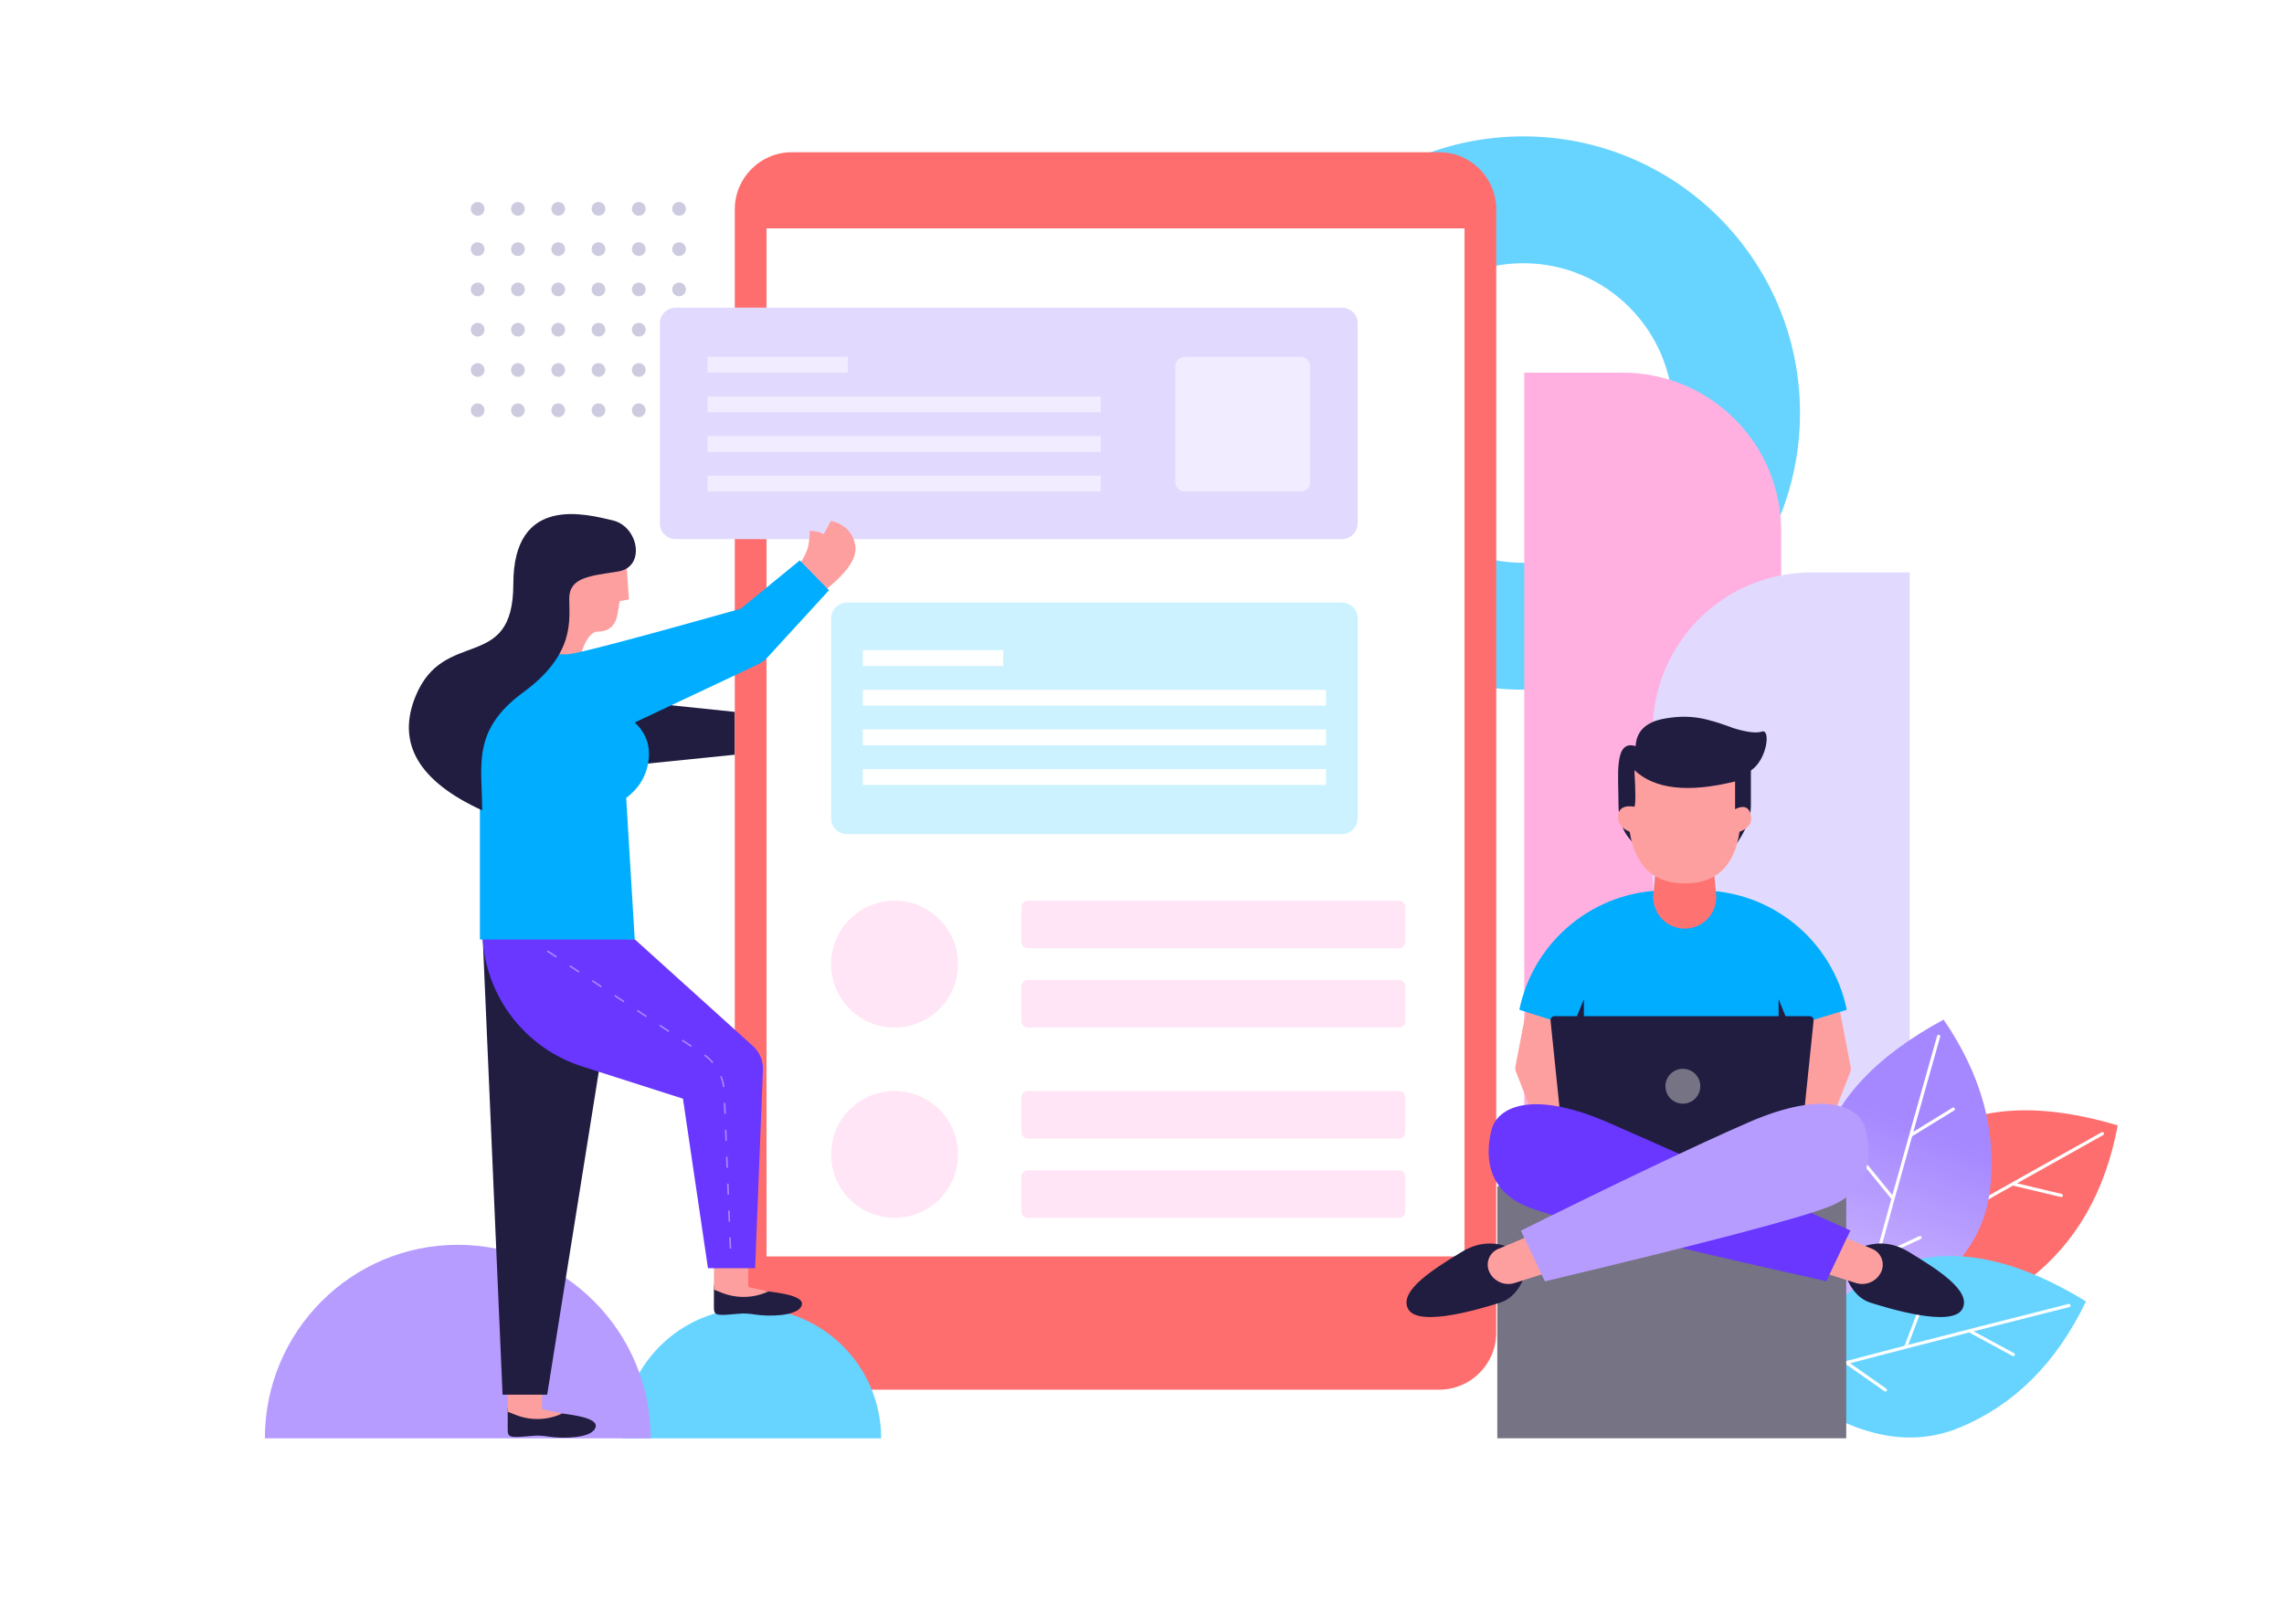
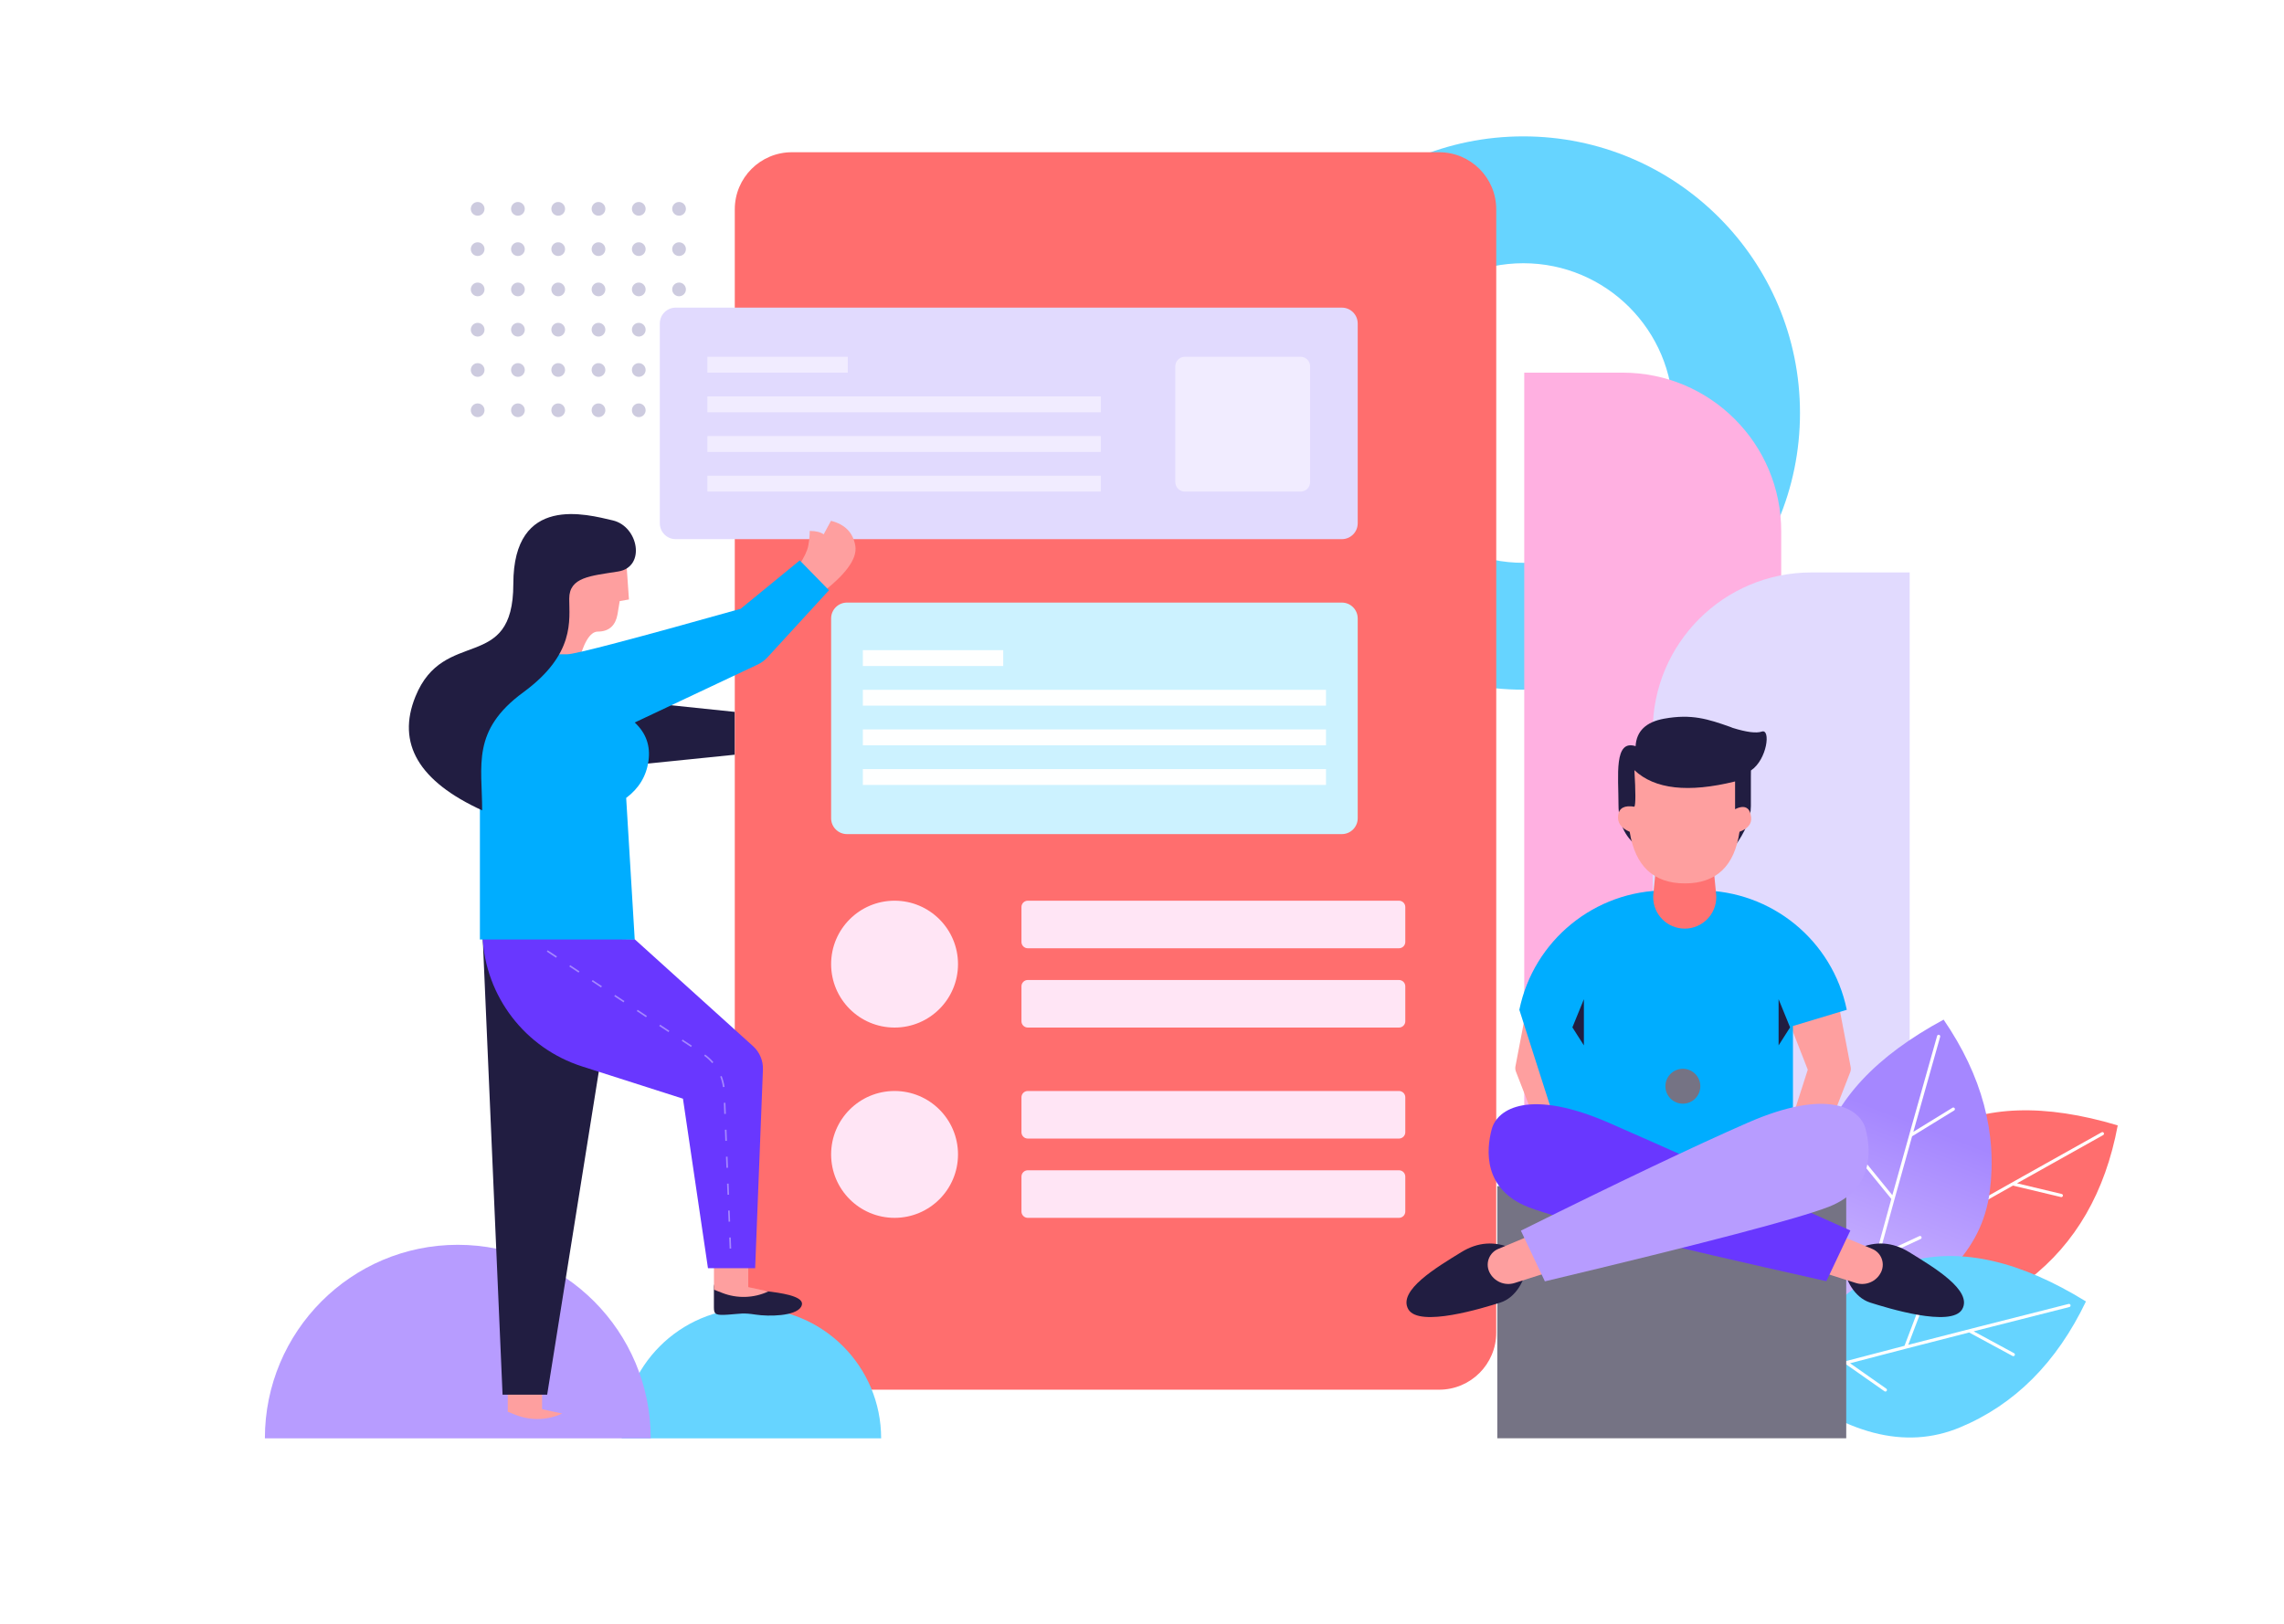
<svg xmlns="http://www.w3.org/2000/svg" width="1440px" height="1024px" viewBox="0 0 1440 1024" version="1.1">
  <title>Developer</title>
  <desc>Created with Sketch.</desc>
  <defs>
    <linearGradient x1="36.529%" y1="64.612%" x2="85.994%" y2="37.03%" id="linearGradient-1">
      <stop stop-color="#FF6E6E" offset="0%" />
      <stop stop-color="#FF6E6E" offset="100%" />
    </linearGradient>
    <linearGradient x1="36.029%" y1="100%" x2="54.804%" y2="31.641%" id="linearGradient-2">
      <stop stop-color="#D1BCFF" offset="0%" />
      <stop stop-color="#A587FF" offset="100%" />
    </linearGradient>
  </defs>
  <g id="Developer" stroke="none" stroke-width="1" fill="none" fill-rule="evenodd">
-     <rect fill="#FFFFFF" x="0" y="0" width="1440" height="1024" />
    <g id="Data" transform="translate(296.827, 86)">
      <path d="M663.595,348.926 C567.262,348.926 489.173,270.813 489.173,174.463 C489.173,78.112 567.262,0 663.595,0 C759.928,0 838.017,78.112 838.017,174.463 C838.017,270.813 759.928,348.926 663.595,348.926 Z M663.595,268.926 C715.74,268.926 758.017,226.636 758.017,174.463 C758.017,122.29 715.74,80 663.595,80 C611.45,80 569.173,122.29 569.173,174.463 C569.173,226.636 611.45,268.926 663.595,268.926 Z" id="Shape" fill="#66D4FF" fill-rule="nonzero" />
      <path d="M726.173,149 C781.401,149 826.173,193.772 826.173,249 L826.173,667 L664.173,667 L664.173,149 L726.173,149 Z" id="Shape" fill="#FFB0E1" />
      <path d="M845.173,275 L907.173,275 L907.173,720 L745.173,720 L745.173,375 C745.173,319.772 789.945,275 845.173,275 Z" id="Shape" fill="#E1DAFE" />
      <path d="M8.641,172.724 C8.641,175.111 6.706,177.046 4.32,177.046 C1.934,177.046 -1.13686838e-13,175.111 -1.13686838e-13,172.724 C-1.13686838e-13,170.338 1.934,168.403 4.32,168.403 C6.706,168.403 8.641,170.338 8.641,172.724 Z M8.641,147.321 C8.641,149.707 6.706,151.642 4.32,151.642 C1.934,151.642 -1.13686838e-13,149.707 -1.13686838e-13,147.321 C-1.13686838e-13,144.934 1.934,142.999 4.32,142.999 C6.706,142.999 8.641,144.934 8.641,147.321 Z M8.641,121.917 C8.641,124.303 6.706,126.238 4.32,126.238 C1.934,126.238 -1.13686838e-13,124.303 -1.13686838e-13,121.917 C-1.13686838e-13,119.53 1.934,117.595 4.32,117.595 C6.706,117.595 8.641,119.53 8.641,121.917 Z M8.641,96.513 C8.641,98.899 6.706,100.834 4.32,100.834 C1.934,100.834 -1.13686838e-13,98.899 -1.13686838e-13,96.513 C-1.13686838e-13,94.126 1.934,92.191 4.32,92.191 C6.706,92.191 8.641,94.126 8.641,96.513 Z M8.641,71.109 C8.641,73.496 6.706,75.43 4.32,75.43 C1.934,75.43 -1.13686838e-13,73.496 -1.13686838e-13,71.109 C-1.13686838e-13,68.722 1.934,66.787 4.32,66.787 C6.706,66.787 8.641,68.722 8.641,71.109 Z M8.641,45.705 C8.641,48.092 6.706,50.027 4.32,50.027 C1.934,50.027 -1.13686838e-13,48.092 -1.13686838e-13,45.705 C-1.13686838e-13,43.318 1.934,41.383 4.32,41.383 C6.706,41.383 8.641,43.318 8.641,45.705 Z M34.037,172.724 C34.037,175.111 32.103,177.046 29.717,177.046 C27.331,177.046 25.396,175.111 25.396,172.724 C25.396,170.338 27.331,168.403 29.717,168.403 C32.103,168.403 34.037,170.338 34.037,172.724 Z M34.037,147.321 C34.037,149.707 32.103,151.642 29.717,151.642 C27.331,151.642 25.396,149.707 25.396,147.321 C25.396,144.934 27.331,142.999 29.717,142.999 C32.103,142.999 34.037,144.934 34.037,147.321 Z M34.037,121.917 C34.037,124.303 32.103,126.238 29.717,126.238 C27.331,126.238 25.396,124.303 25.396,121.917 C25.396,119.53 27.331,117.595 29.717,117.595 C32.103,117.595 34.037,119.53 34.037,121.917 Z M34.037,96.513 C34.037,98.899 32.103,100.834 29.717,100.834 C27.331,100.834 25.396,98.899 25.396,96.513 C25.396,94.126 27.331,92.191 29.717,92.191 C32.103,92.191 34.037,94.126 34.037,96.513 Z M34.037,71.109 C34.037,73.496 32.103,75.43 29.717,75.43 C27.331,75.43 25.396,73.496 25.396,71.109 C25.396,68.722 27.331,66.787 29.717,66.787 C32.103,66.787 34.037,68.722 34.037,71.109 Z M34.037,45.705 C34.037,48.092 32.103,50.027 29.717,50.027 C27.331,50.027 25.396,48.092 25.396,45.705 C25.396,43.318 27.331,41.383 29.717,41.383 C32.103,41.383 34.037,43.318 34.037,45.705 Z M59.433,172.724 C59.433,175.111 57.499,177.046 55.113,177.046 C52.727,177.046 50.793,175.111 50.793,172.724 C50.793,170.338 52.727,168.403 55.113,168.403 C57.499,168.403 59.433,170.338 59.433,172.724 Z M59.433,147.321 C59.433,149.707 57.499,151.642 55.113,151.642 C52.727,151.642 50.793,149.707 50.793,147.321 C50.793,144.934 52.727,142.999 55.113,142.999 C57.499,142.999 59.433,144.934 59.433,147.321 Z M59.433,121.917 C59.433,124.303 57.499,126.238 55.113,126.238 C52.727,126.238 50.793,124.303 50.793,121.917 C50.793,119.53 52.727,117.595 55.113,117.595 C57.499,117.595 59.433,119.53 59.433,121.917 Z M59.433,96.513 C59.433,98.899 57.499,100.834 55.113,100.834 C52.727,100.834 50.793,98.899 50.793,96.513 C50.793,94.126 52.727,92.191 55.113,92.191 C57.499,92.191 59.433,94.126 59.433,96.513 Z M59.433,71.109 C59.433,73.496 57.499,75.43 55.113,75.43 C52.727,75.43 50.793,73.496 50.793,71.109 C50.793,68.722 52.727,66.787 55.113,66.787 C57.499,66.787 59.433,68.722 59.433,71.109 Z M59.433,45.705 C59.433,48.092 57.499,50.027 55.113,50.027 C52.727,50.027 50.793,48.092 50.793,45.705 C50.793,43.318 52.727,41.383 55.113,41.383 C57.499,41.383 59.433,43.318 59.433,45.705 Z M84.829,172.724 C84.829,175.111 82.895,177.046 80.509,177.046 C78.123,177.046 76.189,175.111 76.189,172.724 C76.189,170.338 78.123,168.403 80.509,168.403 C82.895,168.403 84.829,170.338 84.829,172.724 Z M84.829,147.321 C84.829,149.707 82.895,151.642 80.509,151.642 C78.123,151.642 76.189,149.707 76.189,147.321 C76.189,144.934 78.123,142.999 80.509,142.999 C82.895,142.999 84.829,144.934 84.829,147.321 Z M84.829,121.917 C84.829,124.303 82.895,126.238 80.509,126.238 C78.123,126.238 76.189,124.303 76.189,121.917 C76.189,119.53 78.123,117.595 80.509,117.595 C82.895,117.595 84.829,119.53 84.829,121.917 Z M84.829,96.513 C84.829,98.899 82.895,100.834 80.509,100.834 C78.123,100.834 76.189,98.899 76.189,96.513 C76.189,94.126 78.123,92.191 80.509,92.191 C82.895,92.191 84.829,94.126 84.829,96.513 Z M84.829,71.109 C84.829,73.496 82.895,75.43 80.509,75.43 C78.123,75.43 76.189,73.496 76.189,71.109 C76.189,68.722 78.123,66.787 80.509,66.787 C82.895,66.787 84.829,68.722 84.829,71.109 Z M84.829,45.705 C84.829,48.092 82.895,50.027 80.509,50.027 C78.123,50.027 76.189,48.092 76.189,45.705 C76.189,43.318 78.123,41.383 80.509,41.383 C82.895,41.383 84.829,43.318 84.829,45.705 Z M110.226,172.724 C110.226,175.111 108.291,177.046 105.905,177.046 C103.519,177.046 101.585,175.111 101.585,172.724 C101.585,170.338 103.519,168.403 105.905,168.403 C108.291,168.403 110.226,170.338 110.226,172.724 Z M110.226,147.321 C110.226,149.707 108.291,151.642 105.905,151.642 C103.519,151.642 101.585,149.707 101.585,147.321 C101.585,144.934 103.519,142.999 105.905,142.999 C108.291,142.999 110.226,144.934 110.226,147.321 Z M110.226,121.917 C110.226,124.303 108.291,126.238 105.905,126.238 C103.519,126.238 101.585,124.303 101.585,121.917 C101.585,119.53 103.519,117.595 105.905,117.595 C108.291,117.595 110.226,119.53 110.226,121.917 Z M110.226,96.513 C110.226,98.899 108.291,100.834 105.905,100.834 C103.519,100.834 101.585,98.899 101.585,96.513 C101.585,94.126 103.519,92.191 105.905,92.191 C108.291,92.191 110.226,94.126 110.226,96.513 Z M110.226,71.109 C110.226,73.496 108.291,75.43 105.905,75.43 C103.519,75.43 101.585,73.496 101.585,71.109 C101.585,68.722 103.519,66.787 105.905,66.787 C108.291,66.787 110.226,68.722 110.226,71.109 Z M110.226,45.705 C110.226,48.092 108.291,50.027 105.905,50.027 C103.519,50.027 101.585,48.092 101.585,45.705 C101.585,43.318 103.519,41.383 105.905,41.383 C108.291,41.383 110.226,43.318 110.226,45.705 Z M135.622,172.724 C135.622,175.111 133.688,177.046 131.302,177.046 C128.916,177.046 126.981,175.111 126.981,172.724 C126.981,170.338 128.916,168.403 131.302,168.403 C133.688,168.403 135.622,170.338 135.622,172.724 Z M135.622,147.321 C135.622,149.707 133.688,151.642 131.302,151.642 C128.916,151.642 126.981,149.707 126.981,147.321 C126.981,144.934 128.916,142.999 131.302,142.999 C133.688,142.999 135.622,144.934 135.622,147.321 Z M135.622,121.917 C135.622,124.303 133.688,126.238 131.302,126.238 C128.916,126.238 126.981,124.303 126.981,121.917 C126.981,119.53 128.916,117.595 131.302,117.595 C133.688,117.595 135.622,119.53 135.622,121.917 Z M135.622,96.513 C135.622,98.899 133.688,100.834 131.302,100.834 C128.916,100.834 126.981,98.899 126.981,96.513 C126.981,94.126 128.916,92.191 131.302,92.191 C133.688,92.191 135.622,94.126 135.622,96.513 Z M135.622,71.109 C135.622,73.496 133.688,75.43 131.302,75.43 C128.916,75.43 126.981,73.496 126.981,71.109 C126.981,68.722 128.916,66.787 131.302,66.787 C133.688,66.787 135.622,68.722 135.622,71.109 Z M135.622,45.705 C135.622,48.092 133.688,50.027 131.302,50.027 C128.916,50.027 126.981,48.092 126.981,45.705 C126.981,43.318 128.916,41.383 131.302,41.383 C133.688,41.383 135.622,43.318 135.622,45.705 Z" id="Shape" fill="#CDCBDF" />
    </g>
    <g id="Plant" transform="translate(1121, 643)">
      <path d="M39.498,164.853 C63.457,71.749 121.683,39.026 214.176,66.686 C206.306,108.786 187.576,141.227 157.986,164.009 C128.396,186.791 88.9,187.072 39.498,164.853 Z" id="Shape" fill="url(#linearGradient-1)" />
      <path d="M110.907,123.32 L114.183,91.215 C114.318,89.888 116.308,90.091 116.172,91.418 L113.04,122.114 C137.315,108.397 167.641,91.375 204.021,71.048 C204.503,70.779 205.113,70.951 205.382,71.433 C205.651,71.915 205.479,72.524 204.997,72.794 C185.072,83.927 166.963,94.068 150.671,103.218 L178.847,109.941 C179.384,110.069 179.716,110.608 179.588,111.145 C179.46,111.683 178.92,112.014 178.383,111.886 L148.101,104.661 C135.047,111.994 123.186,118.676 112.52,124.705 C112.426,124.787 112.316,124.847 112.2,124.886 C100.14,131.704 89.613,137.684 80.62,142.827 L106.833,152.4 C107.352,152.59 107.619,153.164 107.43,153.683 C107.24,154.201 106.666,154.468 106.147,154.279 L78.474,144.173 C78.433,144.158 78.395,144.141 78.358,144.122 C64.288,152.179 54.199,158.063 48.093,161.771 C47.621,162.058 47.006,161.908 46.719,161.436 C46.432,160.964 46.582,160.349 47.055,160.062 C57.26,153.864 78.543,141.617 110.907,123.32 Z" id="Shape" fill="#FFFFFF" fill-rule="nonzero" />
      <path d="M50.293,192.93 C1.399,110.154 19.433,45.844 104.394,5.68434189e-14 C128.598,35.334 138.293,71.517 133.479,108.55 C128.665,145.582 100.936,173.709 50.293,192.93 Z" id="Shape" fill="url(#linearGradient-2)" />
      <path d="M71.417,113.068 L51.032,88.05 C50.19,87.017 51.74,85.753 52.583,86.787 L72.073,110.707 C79.539,83.843 88.947,50.363 100.298,10.265 C100.448,9.733 101.001,9.424 101.532,9.575 C102.064,9.725 102.372,10.278 102.222,10.809 C96.005,32.77 90.371,52.746 85.32,70.737 L109.998,55.567 C110.469,55.277 111.084,55.424 111.374,55.895 C111.663,56.365 111.516,56.981 111.045,57.27 L84.524,73.574 C80.479,87.99 76.817,101.101 73.538,112.907 C73.529,113.032 73.494,113.152 73.44,113.261 C69.733,126.61 66.518,138.282 63.796,148.278 L89.1,136.512 C89.601,136.279 90.196,136.496 90.429,136.997 C90.661,137.498 90.444,138.092 89.943,138.325 L63.229,150.747 C63.19,150.765 63.151,150.781 63.111,150.793 C58.86,166.44 55.886,177.733 54.191,184.674 C54.06,185.21 53.518,185.539 52.982,185.408 C52.445,185.277 52.117,184.736 52.248,184.199 C55.081,172.6 61.471,148.891 71.417,113.068 L71.417,113.068 Z" id="Shape" fill="#FFFFFF" fill-rule="nonzero" />
      <path d="M-2.27373675e-13,227.324 C47.239,143.593 111.95,127.056 194.133,177.712 C175.635,216.341 149.147,242.829 114.669,257.176 C80.191,271.523 41.968,261.573 -2.27373675e-13,227.324 Z" id="Shape" fill="#66D4FF" />
      <path d="M79.725,205.688 L91.199,175.525 C91.673,174.279 93.542,174.99 93.068,176.236 L82.098,205.076 C109.095,198.109 142.794,189.516 183.196,179.297 C183.731,179.162 184.275,179.486 184.41,180.022 C184.546,180.557 184.222,181.101 183.686,181.236 C161.559,186.833 141.442,191.942 123.337,196.563 L148.813,210.349 C149.299,210.612 149.48,211.219 149.217,211.705 C148.954,212.19 148.347,212.371 147.861,212.108 L120.481,197.292 C105.974,200.996 92.788,204.381 80.925,207.444 C80.812,207.499 80.691,207.528 80.569,207.536 C67.155,211 55.439,214.052 45.421,216.692 L68.264,232.724 C68.716,233.041 68.825,233.664 68.508,234.117 C68.191,234.569 67.567,234.678 67.115,234.361 L43,217.436 C42.965,217.412 42.932,217.385 42.901,217.357 C27.225,221.499 15.958,224.57 9.099,226.572 C8.569,226.727 8.014,226.422 7.859,225.892 C7.704,225.362 8.009,224.807 8.539,224.652 C20.001,221.307 43.728,214.986 79.725,205.688 Z" id="Shape" fill="#FFFFFF" fill-rule="nonzero" />
    </g>
    <g id="gadget" transform="translate(416, 96)">
      <path d="M83.263,0 L491.341,0 C511.223,2.84217094e-14 527.341,16.118 527.341,36 L527.341,744.365 C527.341,764.247 511.223,780.365 491.341,780.365 L83.263,780.365 C63.381,780.365 47.263,764.247 47.263,744.365 L47.263,36 C47.263,16.118 63.381,0 83.263,0 Z" id="Shape" fill="#FF6E6E" />
-       <path d="M507.341,696.325 L67.263,696.325 L67.263,48.022 L507.341,48.022 L507.341,696.325 Z M471.341,780.365 L103.263,780.365 L471.341,780.365 L471.341,780.365 Z" id="Shape" fill="#FFFFFF" />
      <path d="M10,98 L430,98 C435.523,98 440,102.477 440,108 L440,234 C440,239.523 435.523,244 430,244 L10,244 C4.477,244 0,239.523 0,234 L0,108 C0,102.477 4.477,98 10,98 Z" id="Shape" fill="#E1DAFE" />
      <path d="M331,129 L404,129 C407.314,129 410,131.686 410,135 L410,208 C410,211.314 407.314,214 404,214 L331,214 C327.686,214 325,211.314 325,208 L325,135 C325,131.686 327.686,129 331,129 Z M30,129 L118.5,129 L118.5,139 L30,139 L30,129 Z M30,179 L278,179 L278,189 L30,189 L30,179 Z M30,204 L278,204 L278,214 L30,214 L30,204 Z M30,154 L278,154 L278,164 L30,164 L30,154 Z" id="Shape" fill="#F1ECFF" />
      <path d="M118,284 L430,284 C435.523,284 440,288.477 440,294 L440,420 C440,425.523 435.523,430 430,430 L118,430 C112.477,430 108,425.523 108,420 L108,294 C108,288.477 112.477,284 118,284 Z" id="Shape" fill="#CCF2FF" />
      <path d="M128,314 L216.5,314 L216.5,324 L128,324 L128,314 Z M128,364 L420,364 L420,374 L128,374 L128,364 Z M128,389 L420,389 L420,399 L128,399 L128,389 Z M128,339 L420,339 L420,349 L128,349 L128,339 Z" id="Shape" fill="#FEFFFF" />
      <path d="M232,472 L466,472 C468.209,472 470,473.791 470,476 L470,498 C470,500.209 468.209,502 466,502 L232,502 C229.791,502 228,500.209 228,498 L228,476 C228,473.791 229.791,472 232,472 Z M232,592 L466,592 C468.209,592 470,593.791 470,596 L470,618 C470,620.209 468.209,622 466,622 L232,622 C229.791,622 228,620.209 228,618 L228,596 C228,593.791 229.791,592 232,592 Z M232,522 L466,522 C468.209,522 470,523.791 470,526 L470,548 C470,550.209 468.209,552 466,552 L232,552 C229.791,552 228,550.209 228,548 L228,526 C228,523.791 229.791,522 232,522 Z M232,642 L466,642 C468.209,642 470,643.791 470,646 L470,668 C470,670.209 468.209,672 466,672 L232,672 C229.791,672 228,670.209 228,668 L228,646 C228,643.791 229.791,642 232,642 Z M148,552 C125.909,552 108,534.091 108,512 C108,489.909 125.909,472 148,472 C170.091,472 188,489.909 188,512 C188,534.091 170.091,552 148,552 Z M148,672 C125.909,672 108,654.091 108,632 C108,609.909 125.909,592 148,592 C170.091,592 188,609.909 188,632 C188,654.091 170.091,672 148,672 Z" id="Shape" fill="#FFE5F5" />
    </g>
    <g id="Ornament" transform="translate(166.61, 784.39)">
      <path d="M348.179,163.399 C348.179,107.343 348.179,36.473 348.179,-0.135 C302.868,-0.135 266.135,36.473 266.135,81.632 C266.135,126.79 302.868,163.399 348.179,163.399 Z" id="Shape" fill="#66D4FF" transform="translate(307.157, 81.632) rotate(-270) translate(-307.157, -81.632) " />
      <path d="M183.044,183.264 C183.044,99.878 183.044,-5.544 183.044,-60 C115.641,-60 61,-5.544 61,61.632 C61,128.807 115.641,183.264 183.044,183.264 Z" id="Shape" fill="#B79CFF" transform="translate(122.022, 61.632) rotate(-270) translate(-122.022, -61.632) " />
    </g>
    <g id="Men" transform="translate(886.745, 452)">
      <polygon id="Shape" fill="#757384" points="57.255 296 277.255 296 277.255 455 57.255 455" />
      <path d="M76.147,181.586 L108.496,189.532 L95.742,222.164 L108.496,261.905 L81.593,256.133 L69.001,223.773 C68.592,222.721 68.487,221.576 68.699,220.468 L76.147,181.586 Z" id="Shape" fill="#FE9F9F" />
      <path d="M272.605,182 L280.052,220.882 C280.264,221.99 280.16,223.135 279.751,224.186 L267.159,256.547 L240.255,262.319 L253.01,222.578 L240.255,189.946 L272.605,182 Z" id="Shape" fill="#FE9F9F" />
-       <path d="M163.513,109.51 L185.263,109.51 C230.008,109.51 268.588,140.966 277.599,184.794 L243.672,195.024 L243.672,285.734 L103.455,285.734 L103.455,195.024 L71.155,184.794 C80.177,140.963 118.763,109.51 163.513,109.51 Z" id="Shape" fill="#00ADFF" />
+       <path d="M163.513,109.51 L185.263,109.51 C230.008,109.51 268.588,140.966 277.599,184.794 L243.672,195.024 L243.672,285.734 L103.455,285.734 L71.155,184.794 C80.177,140.963 118.763,109.51 163.513,109.51 Z" id="Shape" fill="#00ADFF" />
      <path d="M284.756,335.388 C295.787,330.474 306.498,331.212 316.89,337.6 C332.477,347.183 357.102,361.794 350.37,373.634 C343.638,385.475 302.611,372.679 292.37,369.442 C282.128,366.205 276.566,354.355 276.346,348.041 C276.199,343.833 279.002,339.615 284.756,335.388 Z" id="Shape" fill="#211D41" />
      <path d="M266.923,324.4 L293.672,335.596 C299.167,337.896 301.757,344.214 299.457,349.709 C299.378,349.899 299.293,350.086 299.203,350.271 C296.328,356.167 289.566,359.065 283.314,357.08 L255.972,348.396 L266.923,324.4 Z" id="Shape" fill="#FE9F9F" />
      <polygon id="Shape" fill="#211D41" points="104.609 195.874 111.854 178.121 111.854 207.247" />
      <polygon id="Shape" fill="#211D41" points="241.854 195.874 234.609 207.247 234.609 178.121" />
-       <path d="M93.331,188.811 L254.179,188.811 C255.571,188.811 256.699,189.939 256.699,191.331 C256.699,191.418 256.695,191.504 256.686,191.59 L247.206,283.473 C247.074,284.758 245.991,285.734 244.699,285.734 L102.811,285.734 C101.519,285.734 100.436,284.758 100.304,283.473 L90.824,191.59 C90.681,190.205 91.688,188.967 93.072,188.824 C93.158,188.816 93.244,188.811 93.331,188.811 Z" id="Shape" fill="#211D41" />
      <circle id="Shape" fill="#757384" cx="174.255" cy="233" r="11" />
      <path d="M279.86,323.983 L264.731,355.946 C158.724,332.291 96.161,316.748 77.044,309.316 C48.368,298.17 50.213,273.371 53.73,260.138 C57.247,246.904 78.057,234.381 127.914,256.204 C161.152,270.753 211.801,293.346 279.86,323.983 Z" id="Shape" fill="#6937FF" />
      <path d="M224.028,9.346 C229.759,7.39 227.465,26.952 217.178,33.888 C217.181,35.582 217.137,36.958 217.137,37.843 L217.137,56.304 C217.137,63.995 213.691,72.547 206.799,81.961 L147.626,83.113 C138.326,77.125 133.676,67.942 133.676,55.565 C133.676,36.999 130.671,14.128 144.461,18.538 C144.988,9.061 150.995,3.284 162.482,1.207 C179.713,-1.908 190.08,1.42 204.328,6.474 C204.802,6.642 205.259,6.828 205.699,7.031 C214.459,9.755 220.569,10.527 224.028,9.346 Z" id="Shape" fill="#211D41" />
      <path d="M159.048,77.094 L191.813,77.094 L195.22,111.774 C195.283,112.421 195.315,113.069 195.315,113.718 C195.315,124.7 186.412,133.603 175.43,133.603 C174.781,133.603 174.133,133.571 173.486,133.508 C162.557,132.434 154.567,122.704 155.641,111.774 L159.048,77.094 Z" id="Shape" fill="#FF7272" />
      <path d="M140.723,72.543 C144.21,94.24 155.822,105.088 175.559,105.088 C195.297,105.088 206.769,94.24 209.976,72.543 C215.245,70.557 217.689,67.535 217.307,63.477 C216.734,57.391 213.342,55.207 207.179,58.297 C207.179,51.119 207.179,45.286 207.179,40.798 C177.625,48.088 156.467,45.717 143.705,33.685 C144.521,47.659 144.521,55.342 143.705,56.735 C137.493,55.698 134.077,57.492 133.454,62.117 C132.832,66.742 135.255,70.217 140.723,72.543 Z" id="Shape" fill="#FE9F9F" />
      <path d="M66.754,335.388 C72.508,339.615 75.311,343.833 75.164,348.041 C74.944,354.355 69.382,366.205 59.14,369.442 C48.899,372.679 7.872,385.475 1.14,373.634 C-5.592,361.794 19.033,347.183 34.62,337.6 C45.012,331.212 55.723,330.474 66.754,335.388 Z" id="Shape" fill="#211D41" />
      <path d="M84.587,324.4 L95.538,348.396 L68.196,357.08 C61.944,359.065 55.182,356.167 52.307,350.271 C52.217,350.086 52.132,349.899 52.053,349.709 C49.753,344.214 52.343,337.896 57.838,335.596 L84.587,324.4 Z" id="Shape" fill="#FE9F9F" />
      <path d="M72.129,324.079 L87.258,356.042 C187.383,332.164 247.003,316.509 266.121,309.077 C294.797,297.931 292.951,273.132 289.434,259.899 C285.918,246.665 265.108,234.142 215.25,255.965 C182.012,270.514 134.305,293.218 72.129,324.079 Z" id="Shape" fill="#B79CFF" />
    </g>
    <g id="Women" transform="translate(257.782, 324.181)">
      <polygon id="Shape" fill="#211D41" points="122.394 160.202 205.394 151.766 205.394 124.738 122.394 116.121" />
-       <path d="M80.77,568.429 C86.007,566.874 92.039,566.56 98.869,567.487 C109.113,568.876 120.832,571.26 117.2,577.062 C113.567,582.864 96.907,583.106 88.653,581.841 C80.399,580.576 79.436,581.304 71.567,581.841 C63.699,582.378 62.314,581.885 62.314,577.416 C62.314,572.947 62.314,567.415 62.314,564.95 C62.315,562.486 62.683,560.34 68.422,562.428 C72.248,563.82 76.364,565.821 80.77,568.429 Z" id="Shape" fill="#221E41" />
      <path d="M210.77,491.429 C216.007,489.874 222.039,489.56 228.869,490.487 C239.113,491.876 250.832,494.26 247.2,500.062 C243.567,505.864 226.907,506.106 218.653,504.841 C210.399,503.576 209.436,504.304 201.567,504.841 C193.699,505.378 192.314,504.885 192.314,500.416 C192.314,495.947 192.314,490.415 192.314,487.95 C192.315,485.486 192.683,483.34 198.422,485.428 C202.248,486.82 206.364,488.821 210.77,491.429 Z" id="Shape" fill="#221E41" />
      <path d="M192.35,465.192 L213.978,465.192 L213.978,487.49 L226.663,490.226 C217.488,494.499 206.963,494.831 197.537,491.143 L192.35,489.114 L192.35,465.192 Z" id="Shape" fill="#FE9F9F" />
      <path d="M62.35,542.192 L83.978,542.192 L83.978,564.49 L96.663,567.226 C87.488,571.499 76.963,571.831 67.537,568.143 L62.35,566.114 L62.35,542.192 Z" id="Shape" fill="#FE9F9F" />
      <polygon id="Shape" fill="#211D41" points="87.196 555.326 59.067 555.326 46.518 266.149 133.113 267.901" />
      <path d="M218.322,475.568 L188.571,475.568 L172.804,368.671 L109.23,348.332 C73.281,336.831 48.253,304.215 46.448,266.513 L142.328,268.093 L216.972,335.525 C221.152,339.302 223.441,344.738 223.221,350.367 L218.322,475.568 Z" id="Shape" fill="#6937FF" />
      <path d="M261.525,12.771 C262.982,10.191 264.518,7.354 266.132,4.26 C274.999,6.49 280.114,11.748 281.476,20.033 C282.839,28.319 275.104,38.712 258.271,51.212 L244.441,34.97 C245.268,34.324 246.083,33.633 246.887,32.896 L246.159,32.015 C249.271,27.167 251.131,23.262 251.739,20.298 C252.347,17.335 252.685,14.111 252.752,10.627 C256.636,10.657 259.561,11.372 261.525,12.771 L261.525,12.771 Z" id="Shape" fill="#FE9F9F" />
      <path d="M106.242,96.095 L82.451,89.704 L84.831,78.508 C78.117,66.714 78.117,51.989 84.831,34.334 C91.545,16.679 108.856,13.63 136.763,25.187 L138.752,53.862 L132.925,54.874 C132.235,59.117 131.771,61.909 131.534,63.252 C130.388,69.726 126.673,74.117 119.134,74.117 C114.107,74.117 109.81,81.443 106.242,96.095 Z" id="Shape" fill="#FE9F9F" />
      <path d="M99.953,88.409 C104.757,88.409 141.162,78.85 209.167,59.734 L246.45,29.217 L264.864,48.054 L226.135,90.317 C224.38,92.233 222.268,93.788 219.918,94.896 L142.394,131.443 C149.514,138.052 152.404,146.133 151.066,155.686 C149.728,165.24 145.04,173.012 137.002,179.004 L142.394,268.276 L44.784,268.276 L44.784,130.409 C44.784,107.213 63.588,88.409 86.784,88.409 C91.174,88.409 95.564,88.409 99.953,88.409 Z" id="Shape" fill="#00ADFF" />
      <path d="M86.97,275.927 L87.522,275.094 L93.36,278.956 L92.808,279.79 L86.97,275.927 Z M101.148,285.309 L101.7,284.475 L107.537,288.337 L106.985,289.171 L101.148,285.309 Z M115.325,294.69 L115.877,293.856 L121.715,297.718 L121.163,298.552 L115.325,294.69 Z M129.502,304.071 L130.054,303.237 L135.892,307.099 L135.34,307.933 L129.502,304.071 Z M143.68,313.452 L144.232,312.618 L150.069,316.48 L149.517,317.314 L143.68,313.452 Z M157.857,322.833 L158.409,321.999 L164.247,325.861 L163.695,326.695 L157.857,322.833 Z M172.034,332.214 L172.586,331.38 L178.424,335.242 L177.872,336.076 L172.034,332.214 Z M186.176,341.606 L186.764,340.798 C188.694,342.203 190.446,343.824 191.989,345.629 L191.229,346.279 C189.736,344.533 188.042,342.965 186.176,341.606 Z M196.29,354.722 L197.221,354.358 C198.086,356.572 198.69,358.882 199.019,361.244 L198.029,361.382 C197.711,359.098 197.126,356.863 196.29,354.722 Z M198.567,371.293 L199.566,371.253 L199.845,378.247 L198.845,378.287 L198.567,371.293 Z M199.243,388.279 L200.242,388.239 L200.521,395.234 L199.522,395.274 L199.243,388.279 Z M199.92,405.266 L200.919,405.226 L201.198,412.22 L200.198,412.26 L199.92,405.266 Z M200.596,422.252 L201.595,422.213 L201.874,429.207 L200.875,429.247 L200.596,422.252 Z M201.273,439.239 L202.272,439.199 L202.55,446.194 L201.551,446.233 L201.273,439.239 Z M201.949,456.225 L202.948,456.186 L203.227,463.18 L202.228,463.22 L201.949,456.225 Z" id="Shape" fill="#A587FF" fill-rule="nonzero" />
      <path d="M132.01,36.205 C114.508,39.013 101.099,39.722 101.099,53.344 C101.099,66.966 104.941,88.355 72.131,112.409 C39.322,136.464 46.203,158.442 46.203,186.845 C6.207,168.546 -7.822,144.64 4.117,115.127 C22.024,70.858 65.857,100.855 65.857,44.031 C65.857,-12.793 112.268,0.192 128.549,3.987 C144.829,7.783 149.513,33.396 132.01,36.205 Z" id="Shape" fill="#211D41" />
    </g>
  </g>
</svg>